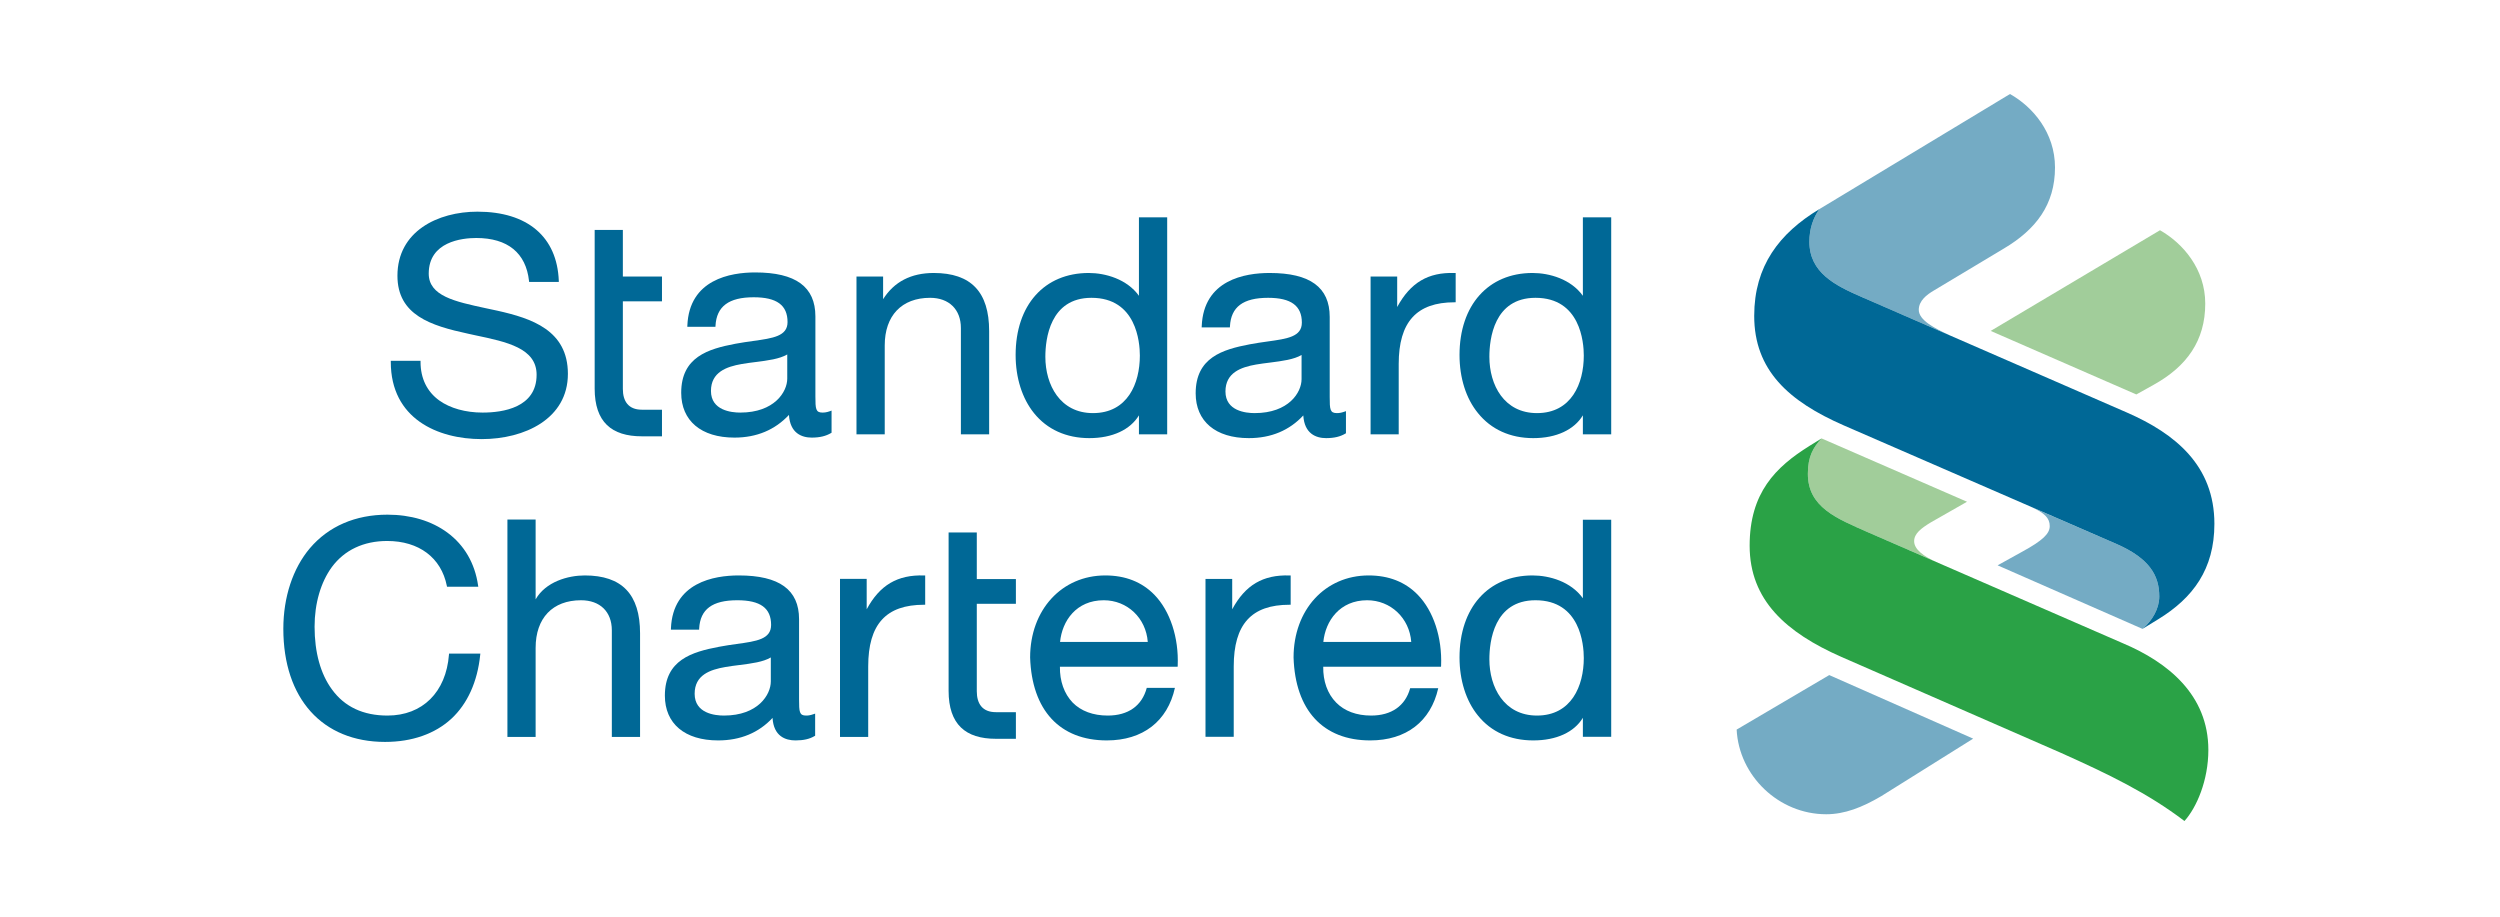
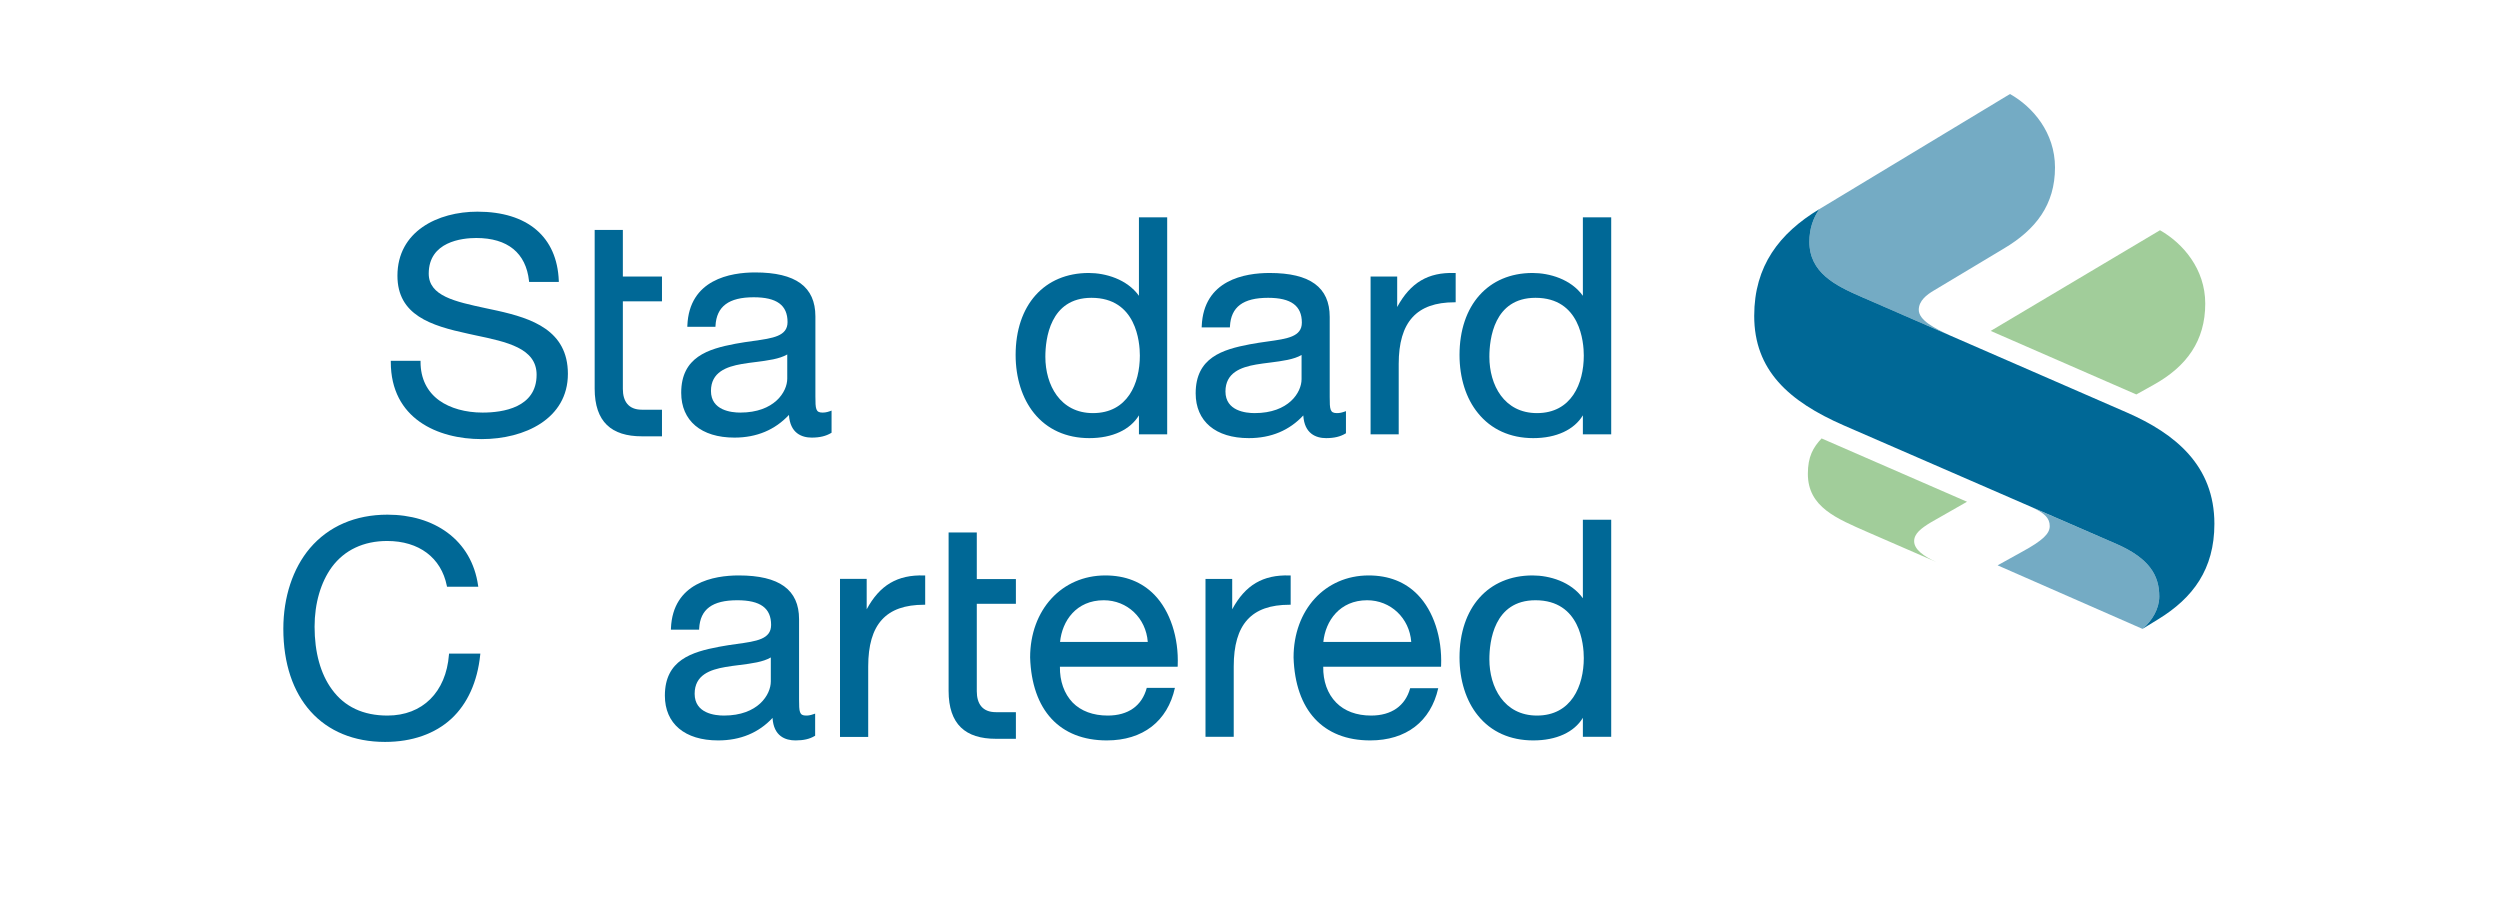
<svg xmlns="http://www.w3.org/2000/svg" width="120px" height="44px" viewBox="0 0 120 44" version="1.1">
  <g stroke="none" stroke-width="1" fill="none" fill-rule="evenodd">
    <g transform="translate(-412, -257)">
      <g transform="translate(160, 189)">
        <g transform="translate(84, 68)">
          <g transform="translate(168, 0)">
            <g transform="translate(13, 4)">
              <path d="M18.775,15.666 L17.809,15.666 C17.165,15.666 16.897,15.259 16.897,14.671 L16.897,10.463 L18.775,10.463 L18.775,9.275 L16.897,9.275 L16.897,7.038 L15.544,7.038 L15.544,14.652 C15.544,16.258 16.359,16.943 17.807,16.943 L18.775,16.943 L18.775,15.666" fill="#006896" />
              <path d="M5.758,13.319 L5.758,13.374 C5.758,16.1 8.012,17.077 10.122,17.077 C12.184,17.077 14.259,16.102 14.259,13.945 C14.259,11.849 12.516,11.283 10.882,10.915 L10.312,10.793 C8.847,10.477 7.579,10.21 7.579,9.133 C7.579,7.598 9.176,7.424 9.86,7.424 C11.369,7.424 12.246,8.142 12.393,9.485 L12.398,9.534 L13.823,9.534 L13.822,9.477 C13.74,7.366 12.318,6.16 9.919,6.16 C8.008,6.16 6.077,7.107 6.077,9.234 C6.077,11.129 7.682,11.632 9.469,12.018 L9.821,12.095 C11.331,12.412 12.757,12.713 12.757,13.988 C12.757,15.569 11.135,15.804 10.166,15.804 C9.349,15.804 8.611,15.598 8.088,15.225 C7.498,14.801 7.186,14.164 7.186,13.374 L7.186,13.319 L5.758,13.319" fill="#006896" />
              <path d="M26.915,15.708 L26.84,15.736 C26.671,15.797 26.56,15.804 26.48,15.804 C26.154,15.804 26.139,15.63 26.139,15.025 L26.139,11.187 C26.139,9.766 25.195,9.077 23.25,9.077 C22.071,9.077 20.08,9.407 19.993,11.63 L19.991,11.688 L21.341,11.688 L21.344,11.636 C21.394,10.709 21.979,10.269 23.177,10.269 C24.283,10.269 24.802,10.645 24.802,11.46 C24.802,12.137 24.107,12.234 23.148,12.367 C22.875,12.405 22.597,12.445 22.301,12.5 C20.985,12.75 19.698,13.138 19.698,14.853 C19.698,16.195 20.655,17.005 22.254,17.005 C23.329,17.005 24.203,16.629 24.87,15.916 C24.924,16.797 25.486,17.005 25.966,17.005 C26.355,17.005 26.648,16.929 26.888,16.787 L26.915,16.77 L26.915,15.708 Z M22.531,15.804 C22.11,15.804 21.126,15.703 21.126,14.766 C21.126,13.862 21.873,13.6 22.6,13.473 C22.821,13.435 23.059,13.403 23.284,13.376 C23.866,13.302 24.415,13.23 24.788,13.014 C24.788,13.014 24.818,12.995 24.788,13.014 L24.788,14.175 C24.788,14.805 24.174,15.804 22.531,15.804 Z" fill="#006896" fill-rule="nonzero" />
-               <path d="M28.111,9.275 L28.111,16.848 L29.467,16.848 L29.467,12.58 C29.467,11.154 30.279,10.295 31.645,10.295 C32.555,10.295 33.123,10.856 33.123,11.745 L33.123,16.848 L34.479,16.848 L34.479,11.889 C34.479,10.012 33.607,9.103 31.82,9.103 C30.731,9.103 29.919,9.524 29.389,10.361 L29.389,9.275 L28.111,9.275" fill="#006896" />
              <path d="M41.669,6.431 L41.669,10.198 C41.096,9.397 40.06,9.103 39.259,9.103 C37.125,9.103 35.75,10.645 35.75,13.04 C35.75,14.14 36.066,15.129 36.632,15.83 C37.259,16.609 38.178,17.03 39.288,17.03 C40.396,17.03 41.252,16.626 41.669,15.937 L41.669,16.848 L43.025,16.848 L43.025,6.431 L41.669,6.431 Z M39.462,15.829 C37.886,15.829 37.177,14.477 37.177,13.127 C37.177,12.278 37.393,10.295 39.39,10.295 C41.544,10.295 41.713,12.42 41.713,13.068 C41.713,14.409 41.124,15.829 39.462,15.829 Z" fill="#006896" fill-rule="nonzero" />
              <path d="M51.606,15.734 L51.532,15.761 C51.362,15.822 51.251,15.829 51.172,15.829 C50.84,15.829 50.826,15.656 50.826,15.051 L50.826,11.212 C50.826,9.791 49.883,9.103 47.944,9.103 C46.759,9.103 44.771,9.432 44.683,11.655 L44.68,11.714 L46.035,11.714 L46.038,11.661 C46.088,10.734 46.668,10.295 47.869,10.295 C48.975,10.295 49.489,10.68 49.489,11.485 C49.489,12.163 48.798,12.259 47.841,12.392 C47.564,12.431 47.286,12.47 46.992,12.526 C45.679,12.776 44.392,13.163 44.392,14.878 C44.392,16.22 45.344,17.03 46.945,17.03 C48.021,17.03 48.895,16.654 49.558,15.941 C49.611,16.822 50.173,17.03 50.653,17.03 C51.048,17.03 51.34,16.955 51.579,16.812 L51.606,16.796 L51.606,15.734 Z M47.222,15.829 C46.8,15.829 45.822,15.729 45.822,14.791 C45.822,13.888 46.563,13.626 47.289,13.498 C47.51,13.461 47.743,13.429 47.976,13.402 C48.558,13.327 49.107,13.255 49.475,13.039 C49.475,13.039 49.505,13.021 49.475,13.039 L49.475,14.201 C49.475,14.831 48.865,15.829 47.222,15.829 Z" fill="#006896" fill-rule="nonzero" />
              <path d="M56.872,9.105 L56.818,9.104 C55.552,9.063 54.703,9.563 54.065,10.737 L54.065,9.275 L52.788,9.275 L52.788,16.848 L54.138,16.848 L54.138,13.472 C54.138,11.457 54.996,10.51 56.816,10.51 L56.872,10.51 L56.872,9.105" fill="#006896" />
              <path d="M62.978,6.431 L62.978,10.198 C62.404,9.397 61.373,9.103 60.561,9.103 C58.438,9.103 57.057,10.645 57.057,13.04 C57.057,14.14 57.369,15.129 57.944,15.83 C58.572,16.609 59.486,17.03 60.597,17.03 C61.708,17.03 62.563,16.625 62.978,15.936 L62.978,16.848 L64.338,16.848 L64.338,6.431 L62.978,6.431 Z M60.775,15.829 C59.194,15.829 58.49,14.477 58.49,13.127 C58.49,12.278 58.704,10.295 60.703,10.295 C62.854,10.295 63.022,12.42 63.022,13.068 C63.022,14.409 62.431,15.829 60.775,15.829 Z" fill="#006896" fill-rule="nonzero" />
              <path d="M8.554,27.374 L8.55,27.425 C8.41,29.223 7.281,30.347 5.599,30.347 C4.438,30.347 3.537,29.929 2.931,29.089 C2.389,28.354 2.1,27.316 2.1,26.082 C2.1,24.959 2.398,23.946 2.928,23.22 C3.536,22.399 4.456,21.967 5.584,21.967 C7.11,21.967 8.178,22.769 8.448,24.12 L8.457,24.164 L9.958,24.164 L9.948,24.102 C9.795,23.035 9.285,22.162 8.475,21.565 C7.712,21.001 6.715,20.704 5.599,20.704 C4.059,20.704 2.774,21.26 1.876,22.313 C1.056,23.282 0.6,24.663 0.6,26.182 C0.6,29.531 2.472,31.612 5.482,31.612 C6.776,31.612 7.878,31.226 8.666,30.499 C9.441,29.782 9.92,28.716 10.05,27.434 L10.057,27.374 L8.554,27.374" fill="#006896" />
-               <path d="M11.356,20.938 L11.356,31.374 L12.71,31.374 L12.71,27.098 C12.71,25.664 13.528,24.812 14.889,24.812 C15.803,24.812 16.368,25.365 16.368,26.255 L16.368,31.374 L17.723,31.374 L17.723,26.398 C17.723,24.529 16.856,23.621 15.068,23.621 C14.264,23.621 13.194,23.922 12.71,24.769 L12.71,20.938 L11.356,20.938" fill="#006896" />
              <path d="M20.559,26.224 L20.56,26.17 C20.61,25.244 21.19,24.812 22.389,24.812 C23.5,24.812 24.013,25.188 24.013,25.996 C24.013,26.681 23.322,26.779 22.361,26.911 C22.091,26.949 21.813,26.988 21.519,27.045 C20.201,27.294 18.914,27.682 18.914,29.389 C18.914,30.737 19.871,31.54 21.471,31.54 C22.54,31.54 23.42,31.172 24.082,30.46 C24.135,31.341 24.702,31.54 25.183,31.54 C25.57,31.54 25.861,31.473 26.1,31.33 L26.127,31.315 L26.127,30.254 L26.052,30.279 C25.882,30.341 25.771,30.347 25.693,30.347 C25.369,30.347 25.355,30.175 25.355,29.561 L25.355,25.721 C25.355,24.308 24.408,23.621 22.462,23.621 C21.283,23.621 19.293,23.952 19.205,26.166 L19.204,26.224 L20.559,26.224 Z M21.748,30.347 C21.323,30.347 20.343,30.247 20.343,29.301 C20.343,28.397 21.085,28.144 21.817,28.017 C22.038,27.978 22.269,27.949 22.493,27.921 C23.081,27.847 23.632,27.775 23.999,27.557 C23.999,27.557 24.029,27.54 23.999,27.557 L23.999,28.71 C23.999,29.341 23.389,30.347 21.748,30.347 Z" fill="#006896" fill-rule="nonzero" />
              <path d="M64.338,31.368 L64.338,20.948 L62.978,20.948 L62.978,24.716 C62.404,23.916 61.373,23.621 60.561,23.621 C58.438,23.621 57.057,25.163 57.057,27.559 C57.057,28.65 57.369,29.646 57.944,30.349 C58.572,31.127 59.486,31.54 60.597,31.54 C61.708,31.54 62.563,31.144 62.978,30.454 L62.978,31.368 L64.338,31.368 Z M60.775,30.347 C59.194,30.347 58.49,28.987 58.49,27.647 C58.49,26.797 58.704,24.812 60.703,24.812 C62.854,24.812 63.022,26.939 63.022,27.587 C63.022,28.918 62.431,30.347 60.775,30.347 Z" fill="#006896" fill-rule="nonzero" />
              <path d="M42.045,29.017 C41.814,29.878 41.157,30.347 40.171,30.347 C39.472,30.347 38.887,30.132 38.486,29.722 C38.08,29.298 37.865,28.692 37.876,28.003 L43.526,28.003 L43.53,27.949 C43.585,26.603 43.165,25.325 42.41,24.549 C41.808,23.933 41.018,23.621 40.054,23.621 C37.964,23.621 36.446,25.273 36.446,27.559 C36.528,30.093 37.871,31.54 40.127,31.54 C41.855,31.54 43.042,30.623 43.396,29.017 L42.045,29.017 Z M39.98,24.812 C41.112,24.812 42.007,25.665 42.093,26.812 L37.883,26.812 C37.982,25.803 38.661,24.812 39.98,24.812 Z" fill="#006896" fill-rule="nonzero" />
              <path d="M54.688,29.035 C54.453,29.884 53.789,30.347 52.812,30.347 C52.115,30.347 51.535,30.132 51.134,29.722 C50.717,29.298 50.504,28.692 50.515,28.003 L56.169,28.003 L56.173,27.949 C56.226,26.603 55.808,25.325 55.052,24.549 C54.454,23.933 53.656,23.621 52.697,23.621 C50.602,23.621 49.091,25.273 49.091,27.559 C49.171,30.093 50.51,31.54 52.77,31.54 C54.496,31.54 55.677,30.63 56.035,29.035 L54.688,29.035 Z M52.623,24.812 C53.751,24.812 54.653,25.665 54.74,26.812 L50.52,26.812 C50.621,25.803 51.308,24.812 52.623,24.812 Z" fill="#006896" fill-rule="nonzero" />
              <path d="M28.674,31.374 L28.674,27.99 C28.674,25.966 29.527,25.028 31.352,25.028 L31.409,25.028 L31.409,23.623 L31.354,23.622 C30.084,23.581 29.229,24.081 28.601,25.246 L28.601,23.785 L27.32,23.785 L27.32,31.374 L28.674,31.374" fill="#006896" />
              <path d="M46.219,31.368 L46.219,27.99 C46.219,25.966 47.066,25.028 48.896,25.028 L48.952,25.028 L48.952,23.623 L48.899,23.622 C47.624,23.581 46.774,24.081 46.146,25.246 L46.146,23.789 L44.864,23.789 L44.864,31.368 L46.219,31.368" fill="#006896" />
              <path d="M35.763,30.184 L34.803,30.184 C34.153,30.184 33.886,29.777 33.886,29.181 L33.886,24.982 L35.763,24.982 L35.763,23.794 L33.886,23.794 L33.886,21.557 L32.533,21.557 L32.533,29.162 C32.533,30.776 33.352,31.462 34.8,31.462 L35.763,31.462 L35.763,30.184" fill="#006896" />
-               <path d="M77.303,34.214 C76.378,34.759 75.538,35.084 74.657,35.084 C72.376,35.084 70.469,33.238 70.359,31.02 L74.804,28.404 L81.712,31.455 L77.303,34.214" fill="#74ABC4" />
              <path d="M79.944,22.977 L76.644,21.541 C75.169,20.89 73.777,20.348 73.777,18.744 C73.777,17.912 74.032,17.477 74.436,17.044 L81.417,20.084 L79.686,21.071 C79.209,21.36 78.879,21.614 78.879,21.977 C78.879,22.37 79.333,22.703 79.944,22.977" fill="#A1CD9A" />
              <path d="M83.187,7.929 L79.803,9.958 C79.503,10.137 79.101,10.426 79.101,10.871 C79.101,11.378 79.882,11.765 80.576,12.092 L76.342,10.247 C75.094,9.704 73.85,9.088 73.85,7.602 C73.85,6.978 74.032,6.472 74.327,6.039 L83.479,0.513 C84.577,1.128 85.64,2.37 85.64,4.037 C85.64,5.82 84.727,7.015 83.187,7.929" fill="#74ABC4" />
              <path d="M90.386,14.464 L89.544,14.934 L82.553,11.884 L90.68,7.051 C91.777,7.676 92.852,8.907 92.852,10.572 C92.852,12.356 91.963,13.585 90.386,14.464" fill="#A1CD9A" />
              <path d="M84.483,20.328 L88.62,22.123 C90.169,22.809 90.645,23.614 90.645,24.63 C90.645,25.208 90.315,25.788 89.84,26.187 L82.885,23.136 L84.062,22.484 C85.057,21.941 85.387,21.614 85.387,21.253 C85.387,20.877 85.154,20.628 84.483,20.328" fill="#74ABC4" />
-               <path d="M91.854,35.409 C90.094,34.071 88.218,33.165 85.936,32.142 L75.39,27.533 C72.74,26.366 70.983,24.811 70.983,22.194 C70.983,19.65 72.23,18.419 73.85,17.406 L74.436,17.044 C74.032,17.477 73.777,17.912 73.777,18.744 C73.777,20.348 75.169,20.89 76.644,21.541 L88.914,26.883 C91.048,27.788 93.001,29.345 93.001,31.997 C93.001,33.455 92.44,34.759 91.854,35.409" fill="#2AA246" />
              <path d="M90.609,25.715 L89.84,26.187 C90.315,25.788 90.645,25.208 90.645,24.63 C90.645,23.614 90.167,22.809 88.62,22.123 L75.499,16.418 C72.851,15.261 71.202,13.767 71.202,11.162 C71.202,8.762 72.411,7.196 74.327,6.039 C74.032,6.472 73.85,6.978 73.85,7.602 C73.85,9.088 75.094,9.704 76.342,10.247 L89.095,15.803 C91.414,16.817 93.291,18.347 93.291,21.144 C93.291,23.326 92.258,24.701 90.609,25.715" fill="#006896" />
            </g>
          </g>
        </g>
      </g>
    </g>
  </g>
</svg>